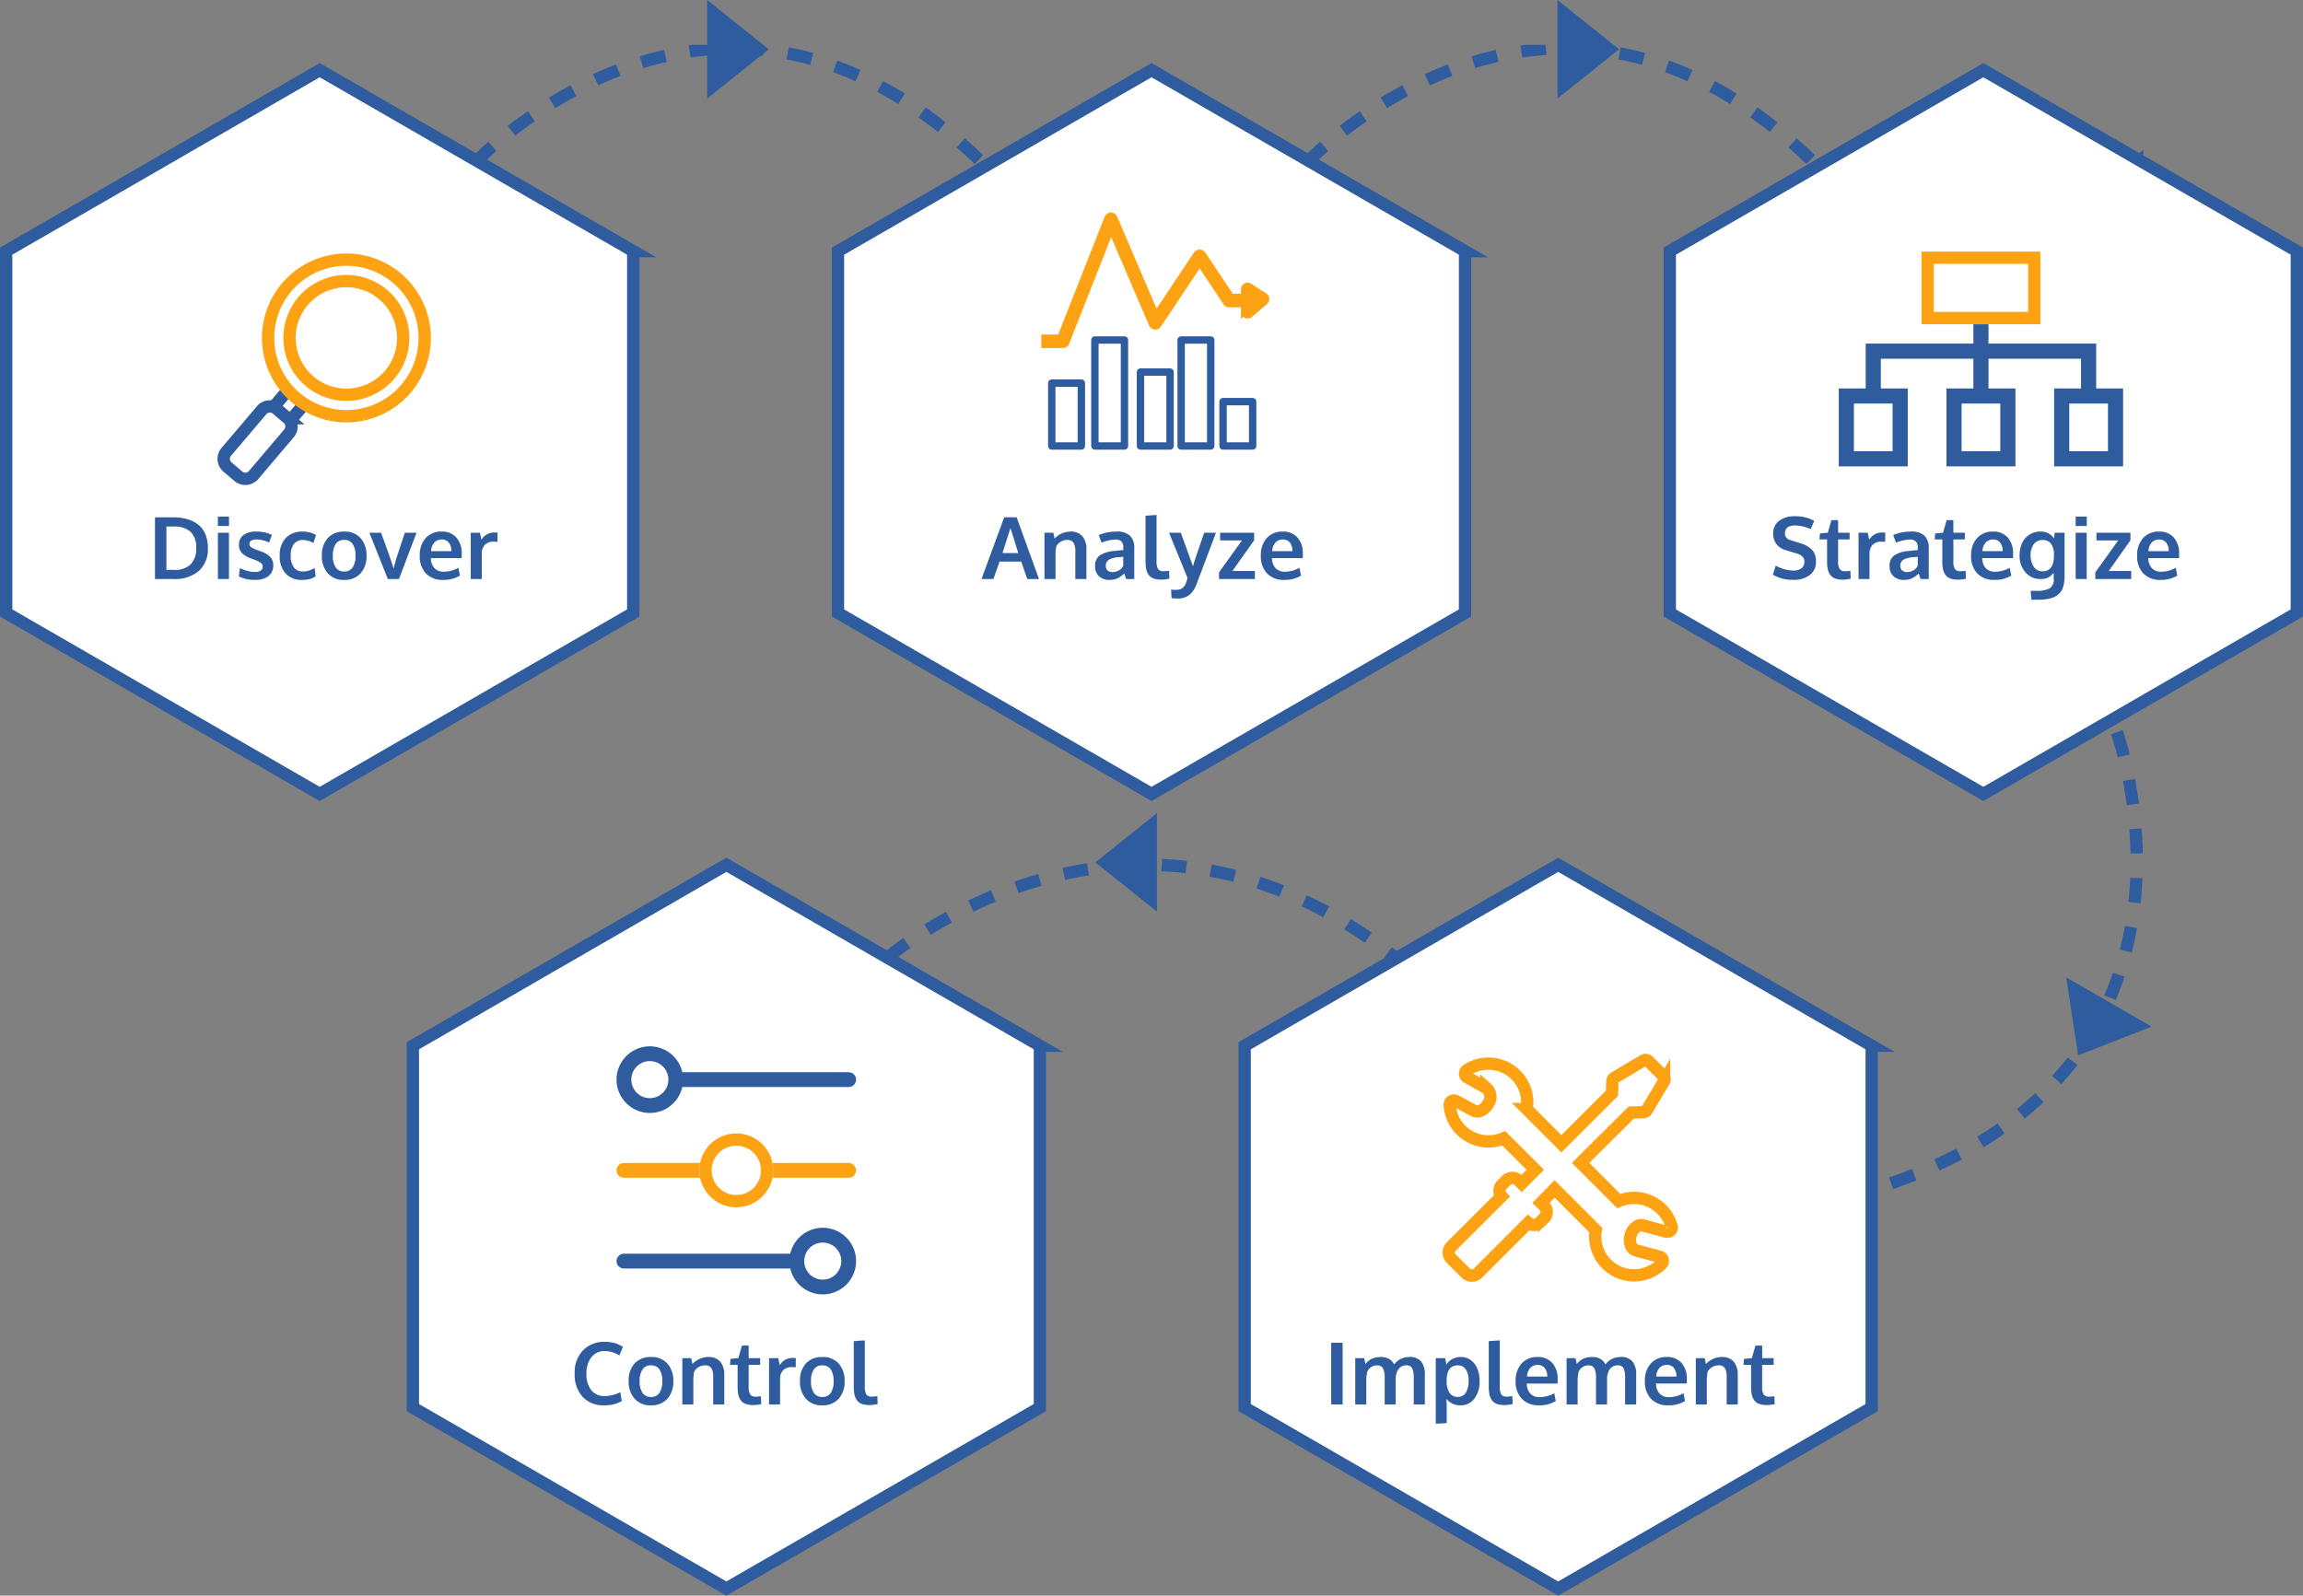
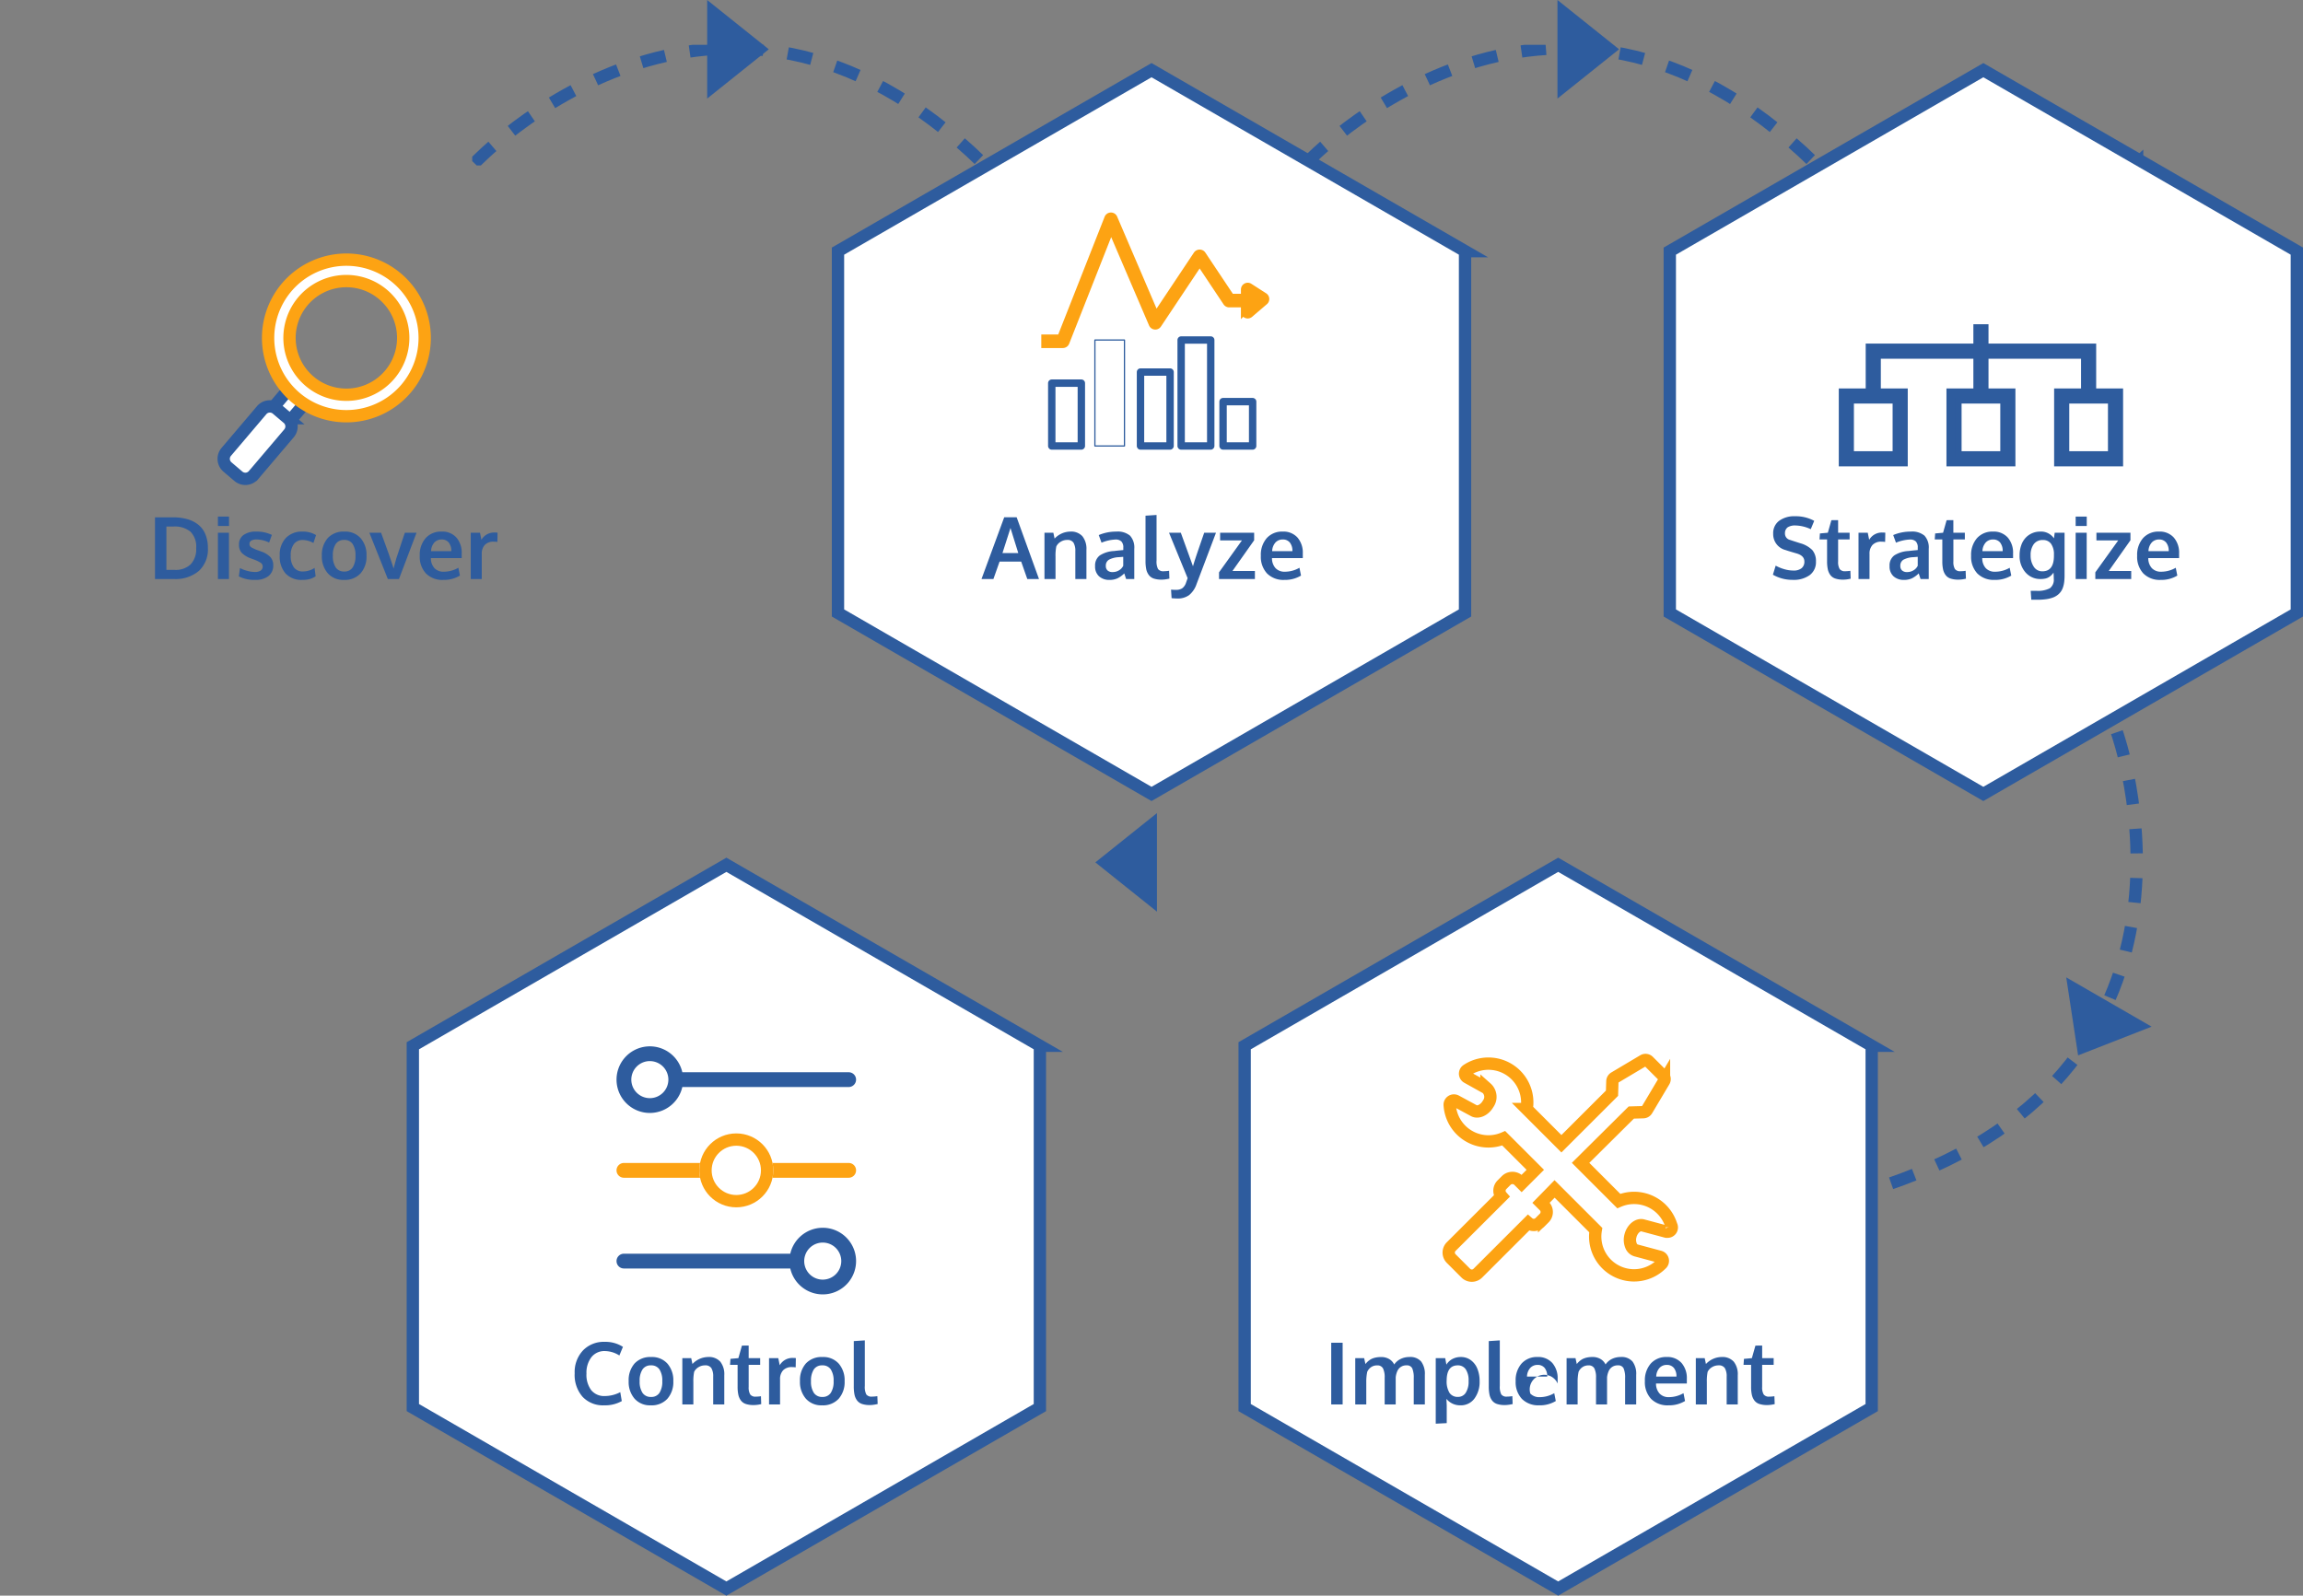
<svg xmlns="http://www.w3.org/2000/svg" width="373.771" height="259.043" viewBox="0 0 373.771 259.043">
  <rect x="0" y="0" width="373.771" height="259.043" fill="#808080" stroke="none" />
  <defs>
    <style>.a,.k{fill:none;}.b,.f,.g,.h{fill:#fff;}.b,.d,.g,.k{stroke:#2e5c9e;}.b,.f,.g,.h,.k{stroke-width:2px;}.c,.d,.i,.m{fill:#2e5c9e;}.e{fill:#fda313;}.e,.f,.h{stroke:#fda313;}.g,.h{fill-rule:evenodd;}.j{clip-path:url(#a);}.k{stroke-dasharray:4;}.l,.m{stroke:none;}</style>
    <clipPath id="a">
      <rect class="a" width="271.213" height="19.582" />
    </clipPath>
  </defs>
  <g transform="translate(-259.5 -2118)">
    <g transform="translate(-6811.313 1615.932)">
      <path class="b" d="M8110.883,671.837v58.74L8060,759.957l-50.886-29.379v-58.74L8060,642.458l50.886,29.379Z" transform="translate(-871.298 0)" />
      <path class="c" d="M-19.469.144a4.523,4.523,0,0,1-3.479-1.381,5.381,5.381,0,0,1-1.285-3.814A5.128,5.128,0,0,1-22.89-8.76a4.656,4.656,0,0,1,3.517-1.4,5.229,5.229,0,0,1,2.974.813l-.581,1.4a4.457,4.457,0,0,0-2.352-.718,2.658,2.658,0,0,0-2.184.995A4.125,4.125,0,0,0-22.319-5a4.142,4.142,0,0,0,.776,2.687,2.692,2.692,0,0,0,2.211.95,5.458,5.458,0,0,0,2.5-.629l.246,1.449A5.548,5.548,0,0,1-19.469.144Zm7.629-1.36a1.552,1.552,0,0,0,1.367-.663,3.326,3.326,0,0,0,.458-1.9,3.32,3.32,0,0,0-.458-1.907,1.572,1.572,0,0,0-1.381-.656,1.564,1.564,0,0,0-1.371.66,3.318,3.318,0,0,0-.461,1.911,3.274,3.274,0,0,0,.465,1.894A1.577,1.577,0,0,0-11.84-1.217Zm-.048,1.36a3.327,3.327,0,0,1-2.625-1.08A4.129,4.129,0,0,1-15.47-3.78a4.1,4.1,0,0,1,.957-2.868,3.469,3.469,0,0,1,2.7-1.049,3.349,3.349,0,0,1,2.635,1.07A4.12,4.12,0,0,1-8.224-3.78,4.1,4.1,0,0,1-9.187-.919,3.459,3.459,0,0,1-11.888.144ZM-6.761,0V-7.513h1.442l.2.95A3.555,3.555,0,0,1-2.57-7.7,2.457,2.457,0,0,1-.6-6.942,3.259,3.259,0,0,1,.048-4.751V0h-1.8V-4.532a2.61,2.61,0,0,0-.294-1.36,1.127,1.127,0,0,0-1.032-.451,1.985,1.985,0,0,0-1.063.3,1.8,1.8,0,0,0-.7.749,7.545,7.545,0,0,0-.13,1.641V0ZM4.813.1A3.846,3.846,0,0,1,3.538-.079a1.642,1.642,0,0,1-.8-.571,2.432,2.432,0,0,1-.407-.919,6.06,6.06,0,0,1-.12-1.309V-6.426H.984L1.053-7.4l1.285-.116L2.912-9.55l1.094-.007v2.044H5.872v1.087H4.006v3.582a2.25,2.25,0,0,0,.246,1.217,1.023,1.023,0,0,0,.909.362A5.5,5.5,0,0,0,6-1.333L6.043-.048q-.014,0-.167.031T5.582.038q-.14.024-.359.044T4.813.1Zm2.5-.1V-7.513h1.5l.232,1.148a2.374,2.374,0,0,1,2.14-1.183,3.386,3.386,0,0,1,.479.027l-.027,1.5a3.822,3.822,0,0,0-.567-.041,1.925,1.925,0,0,0-1.48.526A2.067,2.067,0,0,0,9.1-4.074V0Zm8.654-1.217a1.552,1.552,0,0,0,1.367-.663,3.326,3.326,0,0,0,.458-1.9,3.32,3.32,0,0,0-.458-1.907,1.572,1.572,0,0,0-1.381-.656,1.564,1.564,0,0,0-1.371.66,3.318,3.318,0,0,0-.461,1.911,3.274,3.274,0,0,0,.465,1.894A1.577,1.577,0,0,0,15.962-1.217ZM15.914.144a3.327,3.327,0,0,1-2.625-1.08,4.129,4.129,0,0,1-.957-2.844,4.1,4.1,0,0,1,.957-2.868,3.469,3.469,0,0,1,2.7-1.049,3.349,3.349,0,0,1,2.635,1.07,4.12,4.12,0,0,1,.954,2.847,4.1,4.1,0,0,1-.964,2.861A3.459,3.459,0,0,1,15.914.144ZM23.673.1a3.871,3.871,0,0,1-1.282-.181,1.665,1.665,0,0,1-.8-.578,2.4,2.4,0,0,1-.41-.943,6.689,6.689,0,0,1-.116-1.36v-7.321l1.791-.116v7.4a2.7,2.7,0,0,0,.239,1.371,1.042,1.042,0,0,0,.93.359,6.367,6.367,0,0,0,.868-.075l.048,1.278-.167.034q-.161.034-.308.058T24.09.079A3.973,3.973,0,0,1,23.673.1Z" transform="translate(7188.314 730.067)" />
      <g transform="translate(7306.313 675.068)">
        <path d="M8,14a7.006,7.006,0,0,0,6.92-6H54a1,1,0,0,0,0-2H14.92A7,7,0,1,0,8,14ZM8,2A5,5,0,1,1,3,7,5.006,5.006,0,0,1,8,2Z" />
        <path d="M48,42a7.006,7.006,0,0,0-6.92,6H2a1,1,0,0,0,0,2H41.08A7,7,0,1,0,48,42Zm0,12a5,5,0,1,1,5-5A5.006,5.006,0,0,1,48,54Z" />
        <path d="M54,27H35.368a7.2,7.2,0,0,0-14.322,0H2a1,1,0,0,0,0,2H21.109a7.2,7.2,0,0,0,14.2,0H54a1,1,0,0,0,0-2ZM28.207,33a5.207,5.207,0,1,1,5.207-5.207A5.213,5.213,0,0,1,28.207,33Z" />
      </g>
      <g transform="translate(7170.374 672.427)">
        <path class="d" d="M5.91,9.82a4.914,4.914,0,0,0,4.854-4.209H38.177a.7.7,0,0,0,0-1.4H10.764A4.907,4.907,0,1,0,5.91,9.82Zm0-8.417A3.507,3.507,0,1,1,2.4,4.91,3.511,3.511,0,0,1,5.91,1.4Z" />
        <path class="d" d="M33.968,42a4.914,4.914,0,0,0-4.854,4.209H1.7a.7.7,0,1,0,0,1.4H29.114A4.907,4.907,0,1,0,33.968,42Zm0,8.417a3.507,3.507,0,1,1,3.507-3.507A3.511,3.511,0,0,1,33.968,50.417Z" transform="translate(0 -12.539)" />
        <path class="e" d="M38.177,25.085H25.107a5.054,5.054,0,0,0-10.046,0H1.7a.7.7,0,1,0,0,1.4h13.4a5.049,5.049,0,0,0,9.957,0H38.177a.7.7,0,1,0,0-1.4ZM20.084,29.294a3.652,3.652,0,1,1,3.652-3.652A3.657,3.657,0,0,1,20.084,29.294Z" transform="translate(0 -6.146)" />
        <g class="f" transform="translate(13.939 13.641)">
          <circle class="l" cx="6" cy="6" r="6" />
          <circle class="a" cx="6" cy="6" r="5" />
        </g>
      </g>
    </g>
    <g transform="translate(-6676.313 1615.932)">
      <path class="b" d="M8110.883,671.837v58.74L8060,759.957l-50.886-29.379v-58.74L8060,642.458l50.886,29.379Z" transform="translate(-871.298 0)" />
-       <path class="c" d="M-37.447,0V-10.015h1.853V0Zm3.9,0V-7.513H-32.1l.205.957q.137-.171.263-.3a2.868,2.868,0,0,1,.349-.3,2.347,2.347,0,0,1,.472-.277,3.108,3.108,0,0,1,.615-.185,3.883,3.883,0,0,1,.783-.075,2.521,2.521,0,0,1,1.432.362,2.054,2.054,0,0,1,.755.848,2.692,2.692,0,0,1,1.046-.9A3.207,3.207,0,0,1-24.753-7.7a2.322,2.322,0,0,1,1.9.731,3.334,3.334,0,0,1,.6,2.167V0h-1.8V-4.266a3.813,3.813,0,0,0-.243-1.589.935.935,0,0,0-.926-.489,1.557,1.557,0,0,0-1.5.943,3.333,3.333,0,0,0-.26,1V0h-1.791V-4.348a3.253,3.253,0,0,0-.267-1.5A1,1,0,0,0-30-6.337a1.661,1.661,0,0,0-.978.287A1.823,1.823,0,0,0-31.6-5.3a7.548,7.548,0,0,0-.157,1.654V0Zm13.063,3.124V-7.513h1.538l.191,1.053a2.535,2.535,0,0,1,.981-.919A2.863,2.863,0,0,1-16.413-7.7a2.676,2.676,0,0,1,1.624.513,3.176,3.176,0,0,1,1.063,1.4,5.238,5.238,0,0,1,.362,2,4.527,4.527,0,0,1-.844,2.84A2.733,2.733,0,0,1-16.5.144,2.884,2.884,0,0,1-17.784-.14a2.812,2.812,0,0,1-.967-.769Q-18.7.075-18.7.2V3.035Zm3.609-4.348a1.453,1.453,0,0,0,1.261-.67,3.355,3.355,0,0,0,.461-1.914,3.21,3.21,0,0,0-.465-1.9,1.51,1.51,0,0,0-1.292-.636q-1.777,0-1.8,2.42a3.593,3.593,0,0,0,.461,2.047A1.569,1.569,0,0,0-16.878-1.224ZM-9.27.1a3.871,3.871,0,0,1-1.282-.181,1.665,1.665,0,0,1-.8-.578,2.4,2.4,0,0,1-.41-.943,6.689,6.689,0,0,1-.116-1.36v-7.321l1.791-.116v7.4a2.7,2.7,0,0,0,.239,1.371,1.042,1.042,0,0,0,.93.359,6.367,6.367,0,0,0,.868-.075L-8-.062l-.167.034q-.161.034-.308.058t-.373.048A3.973,3.973,0,0,1-9.27.1Zm5.585.041A3.74,3.74,0,0,1-6.5-.9,3.971,3.971,0,0,1-7.513-3.78a4.111,4.111,0,0,1,.95-2.851A3.324,3.324,0,0,1-3.972-7.7a3.047,3.047,0,0,1,2.41.971A3.749,3.749,0,0,1-.7-4.149q0,.116,0,.376t0,.383h-5A2.364,2.364,0,0,0-5.13-1.76a1.992,1.992,0,0,0,1.514.578,4.735,4.735,0,0,0,2.365-.643L-1-.554A5.008,5.008,0,0,1-3.685.144ZM-5.674-4.519h3.281A2.12,2.12,0,0,0-2.81-5.927a1.433,1.433,0,0,0-1.155-.492A1.579,1.579,0,0,0-5.13-5.94,2.173,2.173,0,0,0-5.674-4.519ZM.752,0V-7.513H2.2l.205.957q.137-.171.263-.3a2.867,2.867,0,0,1,.349-.3,2.347,2.347,0,0,1,.472-.277A3.108,3.108,0,0,1,4.1-7.622,3.883,3.883,0,0,1,4.888-7.7a2.521,2.521,0,0,1,1.432.362,2.054,2.054,0,0,1,.755.848,2.692,2.692,0,0,1,1.046-.9A3.207,3.207,0,0,1,9.55-7.7a2.322,2.322,0,0,1,1.9.731,3.334,3.334,0,0,1,.6,2.167V0h-1.8V-4.266a3.813,3.813,0,0,0-.243-1.589.935.935,0,0,0-.926-.489,1.557,1.557,0,0,0-1.5.943,3.333,3.333,0,0,0-.26,1V0H5.53V-4.348a3.253,3.253,0,0,0-.267-1.5A1,1,0,0,0,4.3-6.337a1.661,1.661,0,0,0-.978.287A1.823,1.823,0,0,0,2.7-5.3a7.548,7.548,0,0,0-.157,1.654V0ZM17.288.144A3.74,3.74,0,0,1,14.468-.9,3.971,3.971,0,0,1,13.46-3.78a4.111,4.111,0,0,1,.95-2.851A3.324,3.324,0,0,1,17-7.7a3.047,3.047,0,0,1,2.41.971,3.749,3.749,0,0,1,.858,2.577q0,.116,0,.376t0,.383h-5a2.364,2.364,0,0,0,.578,1.63,1.992,1.992,0,0,0,1.514.578,4.735,4.735,0,0,0,2.365-.643l.253,1.271A5.008,5.008,0,0,1,17.288.144ZM15.3-4.519H18.58a2.12,2.12,0,0,0-.417-1.408,1.433,1.433,0,0,0-1.155-.492,1.579,1.579,0,0,0-1.166.479A2.173,2.173,0,0,0,15.3-4.519ZM21.725,0V-7.513h1.442l.2.95A3.555,3.555,0,0,1,25.915-7.7a2.457,2.457,0,0,1,1.965.755,3.259,3.259,0,0,1,.653,2.191V0h-1.8V-4.532a2.61,2.61,0,0,0-.294-1.36,1.127,1.127,0,0,0-1.032-.451,1.985,1.985,0,0,0-1.063.3,1.8,1.8,0,0,0-.7.749,7.545,7.545,0,0,0-.13,1.641V0ZM33.3.1a3.846,3.846,0,0,1-1.275-.181,1.642,1.642,0,0,1-.8-.571,2.432,2.432,0,0,1-.407-.919,6.06,6.06,0,0,1-.12-1.309V-6.426H29.47l.068-.971,1.285-.116L31.4-9.55l1.094-.007v2.044h1.866v1.087H32.491v3.582a2.25,2.25,0,0,0,.246,1.217,1.023,1.023,0,0,0,.909.362,5.5,5.5,0,0,0,.834-.068l.048,1.285q-.014,0-.167.031t-.294.055q-.14.024-.359.044T33.3.1Z" transform="translate(7189.314 730.067)" />
+       <path class="c" d="M-37.447,0V-10.015h1.853V0Zm3.9,0V-7.513H-32.1l.205.957q.137-.171.263-.3a2.868,2.868,0,0,1,.349-.3,2.347,2.347,0,0,1,.472-.277,3.108,3.108,0,0,1,.615-.185,3.883,3.883,0,0,1,.783-.075,2.521,2.521,0,0,1,1.432.362,2.054,2.054,0,0,1,.755.848,2.692,2.692,0,0,1,1.046-.9A3.207,3.207,0,0,1-24.753-7.7a2.322,2.322,0,0,1,1.9.731,3.334,3.334,0,0,1,.6,2.167V0h-1.8V-4.266a3.813,3.813,0,0,0-.243-1.589.935.935,0,0,0-.926-.489,1.557,1.557,0,0,0-1.5.943,3.333,3.333,0,0,0-.26,1V0h-1.791V-4.348a3.253,3.253,0,0,0-.267-1.5A1,1,0,0,0-30-6.337a1.661,1.661,0,0,0-.978.287A1.823,1.823,0,0,0-31.6-5.3a7.548,7.548,0,0,0-.157,1.654V0Zm13.063,3.124V-7.513h1.538l.191,1.053a2.535,2.535,0,0,1,.981-.919A2.863,2.863,0,0,1-16.413-7.7a2.676,2.676,0,0,1,1.624.513,3.176,3.176,0,0,1,1.063,1.4,5.238,5.238,0,0,1,.362,2,4.527,4.527,0,0,1-.844,2.84A2.733,2.733,0,0,1-16.5.144,2.884,2.884,0,0,1-17.784-.14a2.812,2.812,0,0,1-.967-.769Q-18.7.075-18.7.2V3.035Zm3.609-4.348a1.453,1.453,0,0,0,1.261-.67,3.355,3.355,0,0,0,.461-1.914,3.21,3.21,0,0,0-.465-1.9,1.51,1.51,0,0,0-1.292-.636q-1.777,0-1.8,2.42a3.593,3.593,0,0,0,.461,2.047A1.569,1.569,0,0,0-16.878-1.224ZM-9.27.1a3.871,3.871,0,0,1-1.282-.181,1.665,1.665,0,0,1-.8-.578,2.4,2.4,0,0,1-.41-.943,6.689,6.689,0,0,1-.116-1.36v-7.321l1.791-.116v7.4a2.7,2.7,0,0,0,.239,1.371,1.042,1.042,0,0,0,.93.359,6.367,6.367,0,0,0,.868-.075L-8-.062l-.167.034q-.161.034-.308.058t-.373.048A3.973,3.973,0,0,1-9.27.1Zm5.585.041A3.74,3.74,0,0,1-6.5-.9,3.971,3.971,0,0,1-7.513-3.78a4.111,4.111,0,0,1,.95-2.851A3.324,3.324,0,0,1-3.972-7.7a3.047,3.047,0,0,1,2.41.971A3.749,3.749,0,0,1-.7-4.149q0,.116,0,.376t0,.383A2.364,2.364,0,0,0-5.13-1.76a1.992,1.992,0,0,0,1.514.578,4.735,4.735,0,0,0,2.365-.643L-1-.554A5.008,5.008,0,0,1-3.685.144ZM-5.674-4.519h3.281A2.12,2.12,0,0,0-2.81-5.927a1.433,1.433,0,0,0-1.155-.492A1.579,1.579,0,0,0-5.13-5.94,2.173,2.173,0,0,0-5.674-4.519ZM.752,0V-7.513H2.2l.205.957q.137-.171.263-.3a2.867,2.867,0,0,1,.349-.3,2.347,2.347,0,0,1,.472-.277A3.108,3.108,0,0,1,4.1-7.622,3.883,3.883,0,0,1,4.888-7.7a2.521,2.521,0,0,1,1.432.362,2.054,2.054,0,0,1,.755.848,2.692,2.692,0,0,1,1.046-.9A3.207,3.207,0,0,1,9.55-7.7a2.322,2.322,0,0,1,1.9.731,3.334,3.334,0,0,1,.6,2.167V0h-1.8V-4.266a3.813,3.813,0,0,0-.243-1.589.935.935,0,0,0-.926-.489,1.557,1.557,0,0,0-1.5.943,3.333,3.333,0,0,0-.26,1V0H5.53V-4.348a3.253,3.253,0,0,0-.267-1.5A1,1,0,0,0,4.3-6.337a1.661,1.661,0,0,0-.978.287A1.823,1.823,0,0,0,2.7-5.3a7.548,7.548,0,0,0-.157,1.654V0ZM17.288.144A3.74,3.74,0,0,1,14.468-.9,3.971,3.971,0,0,1,13.46-3.78a4.111,4.111,0,0,1,.95-2.851A3.324,3.324,0,0,1,17-7.7a3.047,3.047,0,0,1,2.41.971,3.749,3.749,0,0,1,.858,2.577q0,.116,0,.376t0,.383h-5a2.364,2.364,0,0,0,.578,1.63,1.992,1.992,0,0,0,1.514.578,4.735,4.735,0,0,0,2.365-.643l.253,1.271A5.008,5.008,0,0,1,17.288.144ZM15.3-4.519H18.58a2.12,2.12,0,0,0-.417-1.408,1.433,1.433,0,0,0-1.155-.492,1.579,1.579,0,0,0-1.166.479A2.173,2.173,0,0,0,15.3-4.519ZM21.725,0V-7.513h1.442l.2.95A3.555,3.555,0,0,1,25.915-7.7a2.457,2.457,0,0,1,1.965.755,3.259,3.259,0,0,1,.653,2.191V0h-1.8V-4.532a2.61,2.61,0,0,0-.294-1.36,1.127,1.127,0,0,0-1.032-.451,1.985,1.985,0,0,0-1.063.3,1.8,1.8,0,0,0-.7.749,7.545,7.545,0,0,0-.13,1.641V0ZM33.3.1a3.846,3.846,0,0,1-1.275-.181,1.642,1.642,0,0,1-.8-.571,2.432,2.432,0,0,1-.407-.919,6.06,6.06,0,0,1-.12-1.309V-6.426H29.47l.068-.971,1.285-.116L31.4-9.55l1.094-.007v2.044h1.866v1.087H32.491v3.582a2.25,2.25,0,0,0,.246,1.217,1.023,1.023,0,0,0,.909.362,5.5,5.5,0,0,0,.834-.068l.048,1.285q-.014,0-.167.031t-.294.055q-.14.024-.359.044T33.3.1Z" transform="translate(7189.314 730.067)" />
      <g transform="translate(7042.522 648.671)">
        <g transform="translate(128.415 25.474)">
          <g transform="translate(0 0)">
            <path class="f" d="M36.132,33.8A6.32,6.32,0,0,0,27.6,29.823l-6.2-6.2,8.231-8.169,1.949-.055a.689.689,0,0,0,.572-.337l2.789-4.69a.689.689,0,0,0-.1-.84L32.426,7.122a.689.689,0,0,0-.84-.1L26.9,9.808a.689.689,0,0,0-.337.572L26.5,12.322l-8.21,8.2-5.634-5.634a6.3,6.3,0,0,0-9.7-6.316A.689.689,0,0,0,3,9.739l3.127,1.743A1.911,1.911,0,0,1,6.4,14.037c-.558.992-1.625,1.5-2.321,1.116l-2.9-1.57a.689.689,0,0,0-1.019.647,6.3,6.3,0,0,0,8.768,5.4l5.124,5.124-2.218,2.218-.5-.5a1.439,1.439,0,0,0-1.991,0l-.689.689a1.377,1.377,0,0,0-.076,1.894L.426,37.193a1.378,1.378,0,0,0-.043,1.948l.043.043,2.328,2.328a1.378,1.378,0,0,0,1.948.043l.043-.043L12.9,33.363a1.378,1.378,0,0,0,1.894-.076l.689-.689a1.378,1.378,0,0,0,.043-1.948l-.043-.043-.5-.5,2.2-2.252,6.681,6.681a6.3,6.3,0,0,0,10.717,5.455.689.689,0,0,0-.31-1.116l-3.878-1.04a1.274,1.274,0,0,1-.813-.792,2.528,2.528,0,0,1-.069-1.625c.289-1.081,1.205-1.853,1.977-1.646L35.326,34.8a.647.647,0,0,0,.186,0,.689.689,0,0,0,.62-1.006Z" transform="translate(-0.001 -6.92)" />
          </g>
        </g>
      </g>
    </g>
    <g transform="translate(-6877.313 1486.932)">
-       <path class="b" d="M8110.883,671.837v58.74L8060,759.957l-50.886-29.379v-58.74L8060,642.458l50.886,29.379Z" transform="translate(-871.298 0)" />
      <path class="c" d="M-25.495-1.483h1.326a3.53,3.53,0,0,0,2.611-.9A3.56,3.56,0,0,0-20.662-5a3.462,3.462,0,0,0-.923-2.683,4.026,4.026,0,0,0-2.782-.837h-1.128ZM-27.347,0V-10.015h2.9a8.459,8.459,0,0,1,2.352.3,5.032,5.032,0,0,1,1.788.906A3.9,3.9,0,0,1-19.161-7.25a5.663,5.663,0,0,1,.4,2.2,4.753,4.753,0,0,1-1.463,3.736A5.864,5.864,0,0,1-24.278,0Zm10.213,0V-7.513h1.791V0Zm0-8.606v-1.531h1.8v1.531ZM-11.078.137a5.37,5.37,0,0,1-2.659-.567l.185-1.347a5.537,5.537,0,0,0,1.148.441,4.762,4.762,0,0,0,1.271.195,1.652,1.652,0,0,0,.926-.222.751.751,0,0,0,.338-.653.72.72,0,0,0-.311-.615,5.8,5.8,0,0,0-1.186-.561l-.39-.144a4.013,4.013,0,0,1-1.5-.9,1.9,1.9,0,0,1-.458-1.343,1.835,1.835,0,0,1,.742-1.572A3.426,3.426,0,0,1-10.9-7.7a5.6,5.6,0,0,1,2.522.54L-8.822-5.92a4.852,4.852,0,0,0-2.044-.5,1.654,1.654,0,0,0-.844.181.6.6,0,0,0-.3.55.617.617,0,0,0,.294.543,6.377,6.377,0,0,0,1.148.509q.027.007.178.062t.232.089a3.843,3.843,0,0,1,1.518.9,1.925,1.925,0,0,1,.485,1.364A2.134,2.134,0,0,1-8.924-.479,3.338,3.338,0,0,1-11.078.137Zm7.622.007A3.5,3.5,0,0,1-6.139-.882,4.131,4.131,0,0,1-7.1-3.814,3.9,3.9,0,0,1-6.091-6.679,3.571,3.571,0,0,1-3.435-7.7a4.131,4.131,0,0,1,2.229.567L-1.63-5.852A3.768,3.768,0,0,0-3.36-6.337a1.739,1.739,0,0,0-1.432.649,2.962,2.962,0,0,0-.523,1.894A3.046,3.046,0,0,0-4.8-1.88a1.749,1.749,0,0,0,1.459.656A3.467,3.467,0,0,0-1.446-1.8l.171,1.36a3.319,3.319,0,0,1-.978.451A4.652,4.652,0,0,1-3.456.144Zm6.822-1.36A1.552,1.552,0,0,0,4.734-1.88a3.326,3.326,0,0,0,.458-1.9,3.32,3.32,0,0,0-.458-1.907,1.572,1.572,0,0,0-1.381-.656,1.564,1.564,0,0,0-1.371.66,3.318,3.318,0,0,0-.461,1.911A3.274,3.274,0,0,0,1.986-1.88,1.577,1.577,0,0,0,3.367-1.217ZM3.319.144A3.327,3.327,0,0,1,.694-.937,4.129,4.129,0,0,1-.263-3.78,4.1,4.1,0,0,1,.694-6.648,3.469,3.469,0,0,1,3.394-7.7a3.349,3.349,0,0,1,2.635,1.07A4.12,4.12,0,0,1,6.983-3.78,4.1,4.1,0,0,1,6.019-.919,3.459,3.459,0,0,1,3.319.144ZM10.442,0,7.448-7.513h1.9q.109.308.694,1.911t.776,2.184q.39,1.135.561,1.716s.039-.153.116-.444.152-.566.222-.824.115-.414.133-.468q.007-.014.625-1.887t.735-2.187H15.1L12.253,0Zm9.01.144A3.74,3.74,0,0,1,16.632-.9,3.971,3.971,0,0,1,15.624-3.78a4.111,4.111,0,0,1,.95-2.851A3.324,3.324,0,0,1,19.165-7.7a3.047,3.047,0,0,1,2.41.971,3.749,3.749,0,0,1,.858,2.577q0,.116,0,.376t0,.383h-5a2.364,2.364,0,0,0,.578,1.63,1.992,1.992,0,0,0,1.514.578,4.735,4.735,0,0,0,2.365-.643l.253,1.271A5.008,5.008,0,0,1,19.452.144ZM17.462-4.519h3.281a2.12,2.12,0,0,0-.417-1.408,1.433,1.433,0,0,0-1.155-.492,1.579,1.579,0,0,0-1.166.479A2.173,2.173,0,0,0,17.462-4.519ZM23.9,0V-7.513h1.5l.232,1.148a2.374,2.374,0,0,1,2.14-1.183,3.386,3.386,0,0,1,.479.027l-.027,1.5a3.822,3.822,0,0,0-.567-.041,1.925,1.925,0,0,0-1.48.526,2.067,2.067,0,0,0-.489,1.463V0Z" transform="translate(7189.314 725.067)" />
      <g transform="translate(7173.116 673.218)">
        <path class="g" d="M9401.244,824.823l-2.651-2.253,3.716-4.379,2.657,2.255-3.722,4.378Z" transform="translate(-9390.826 -798.248)" />
        <path class="g" d="M9379.67,841.225a1.739,1.739,0,0,1-2.453.2l-1.773-1.508a1.741,1.741,0,0,1-.2-2.454l5.748-6.769a1.743,1.743,0,0,1,2.455-.2l1.777,1.507a1.741,1.741,0,0,1,.2,2.455l-5.748,6.768Z" transform="translate(-9374.827 -806.253)" />
        <path class="h" d="M9409.6,760.665a9.226,9.226,0,1,0,5.969,2.2,9.22,9.22,0,0,0-5.969-2.2Zm-.012,21.938a12.708,12.708,0,1,1,9.693-4.481,12.7,12.7,0,0,1-9.693,4.481Z" transform="translate(-9389.678 -757.184)" />
      </g>
    </g>
    <g transform="translate(-6742.313 1486.932)">
      <path class="b" d="M8110.883,671.837v58.74L8060,759.957l-50.886-29.379v-58.74L8060,642.458l50.886,29.379Z" transform="translate(-871.298 0)" />
      <path class="c" d="M-28.205,0l3.685-10.021H-22.5L-18.874,0h-1.9l-.991-2.83h-3.507l-1,2.83Zm3.4-4.211h2.57q-1.23-3.944-1.265-4.074ZM-17.985,0V-7.513h1.442l.2.95A3.555,3.555,0,0,1-13.795-7.7a2.457,2.457,0,0,1,1.965.755,3.259,3.259,0,0,1,.653,2.191V0h-1.8V-4.532a2.61,2.61,0,0,0-.294-1.36A1.127,1.127,0,0,0-14.3-6.344a1.985,1.985,0,0,0-1.063.3,1.8,1.8,0,0,0-.7.749,7.545,7.545,0,0,0-.13,1.641V0ZM-7.431.144A2.443,2.443,0,0,1-9.123-.434,2.117,2.117,0,0,1-9.769-2.1,2.011,2.011,0,0,1-9-3.832a4.68,4.68,0,0,1,2.311-.714q.212-.027.458-.055t.554-.055q.308-.027.485-.048v-.4a1.353,1.353,0,0,0-.314-.995,1.311,1.311,0,0,0-.957-.311,6.612,6.612,0,0,0-2.263.513q-.007-.021-.226-.622t-.226-.615A7.222,7.222,0,0,1-6.31-7.7a3.116,3.116,0,0,1,2.208.66A2.848,2.848,0,0,1-3.411-4.9V0H-4.737q-.007-.027-.15-.458t-.144-.458a4.2,4.2,0,0,1-1.1.8A3,3,0,0,1-7.431.144Zm.485-1.271a1.956,1.956,0,0,0,1.083-.3,1.74,1.74,0,0,0,.66-.721V-3.6q-.021,0-.359.027t-.366.027a3.748,3.748,0,0,0-1.593.41,1.1,1.1,0,0,0-.506,1.012.946.946,0,0,0,.28.735A1.144,1.144,0,0,0-6.945-1.128ZM1.025.1A3.871,3.871,0,0,1-.256-.079a1.665,1.665,0,0,1-.8-.578A2.4,2.4,0,0,1-1.47-1.6a6.689,6.689,0,0,1-.116-1.36v-7.321L.205-10.4v7.4A2.7,2.7,0,0,0,.444-1.624a1.042,1.042,0,0,0,.93.359,6.367,6.367,0,0,0,.868-.075L2.29-.062l-.167.034q-.161.034-.308.058T1.442.079A3.973,3.973,0,0,1,1.025.1Zm2.55,3.063a8.438,8.438,0,0,1-.93-.055L2.557,1.723a7.65,7.65,0,0,0,.8.034,1.8,1.8,0,0,0,1-.246A1.779,1.779,0,0,0,4.977.636Q5,.567,5.25-.137L2.229-7.513H4.143L6.118-2.064q.219-.813.981-3.021l.837-2.427H9.851Q6.727.745,6.7.813A3.92,3.92,0,0,1,5.476,2.622,3.124,3.124,0,0,1,3.575,3.165ZM10.343,0V-1.087l3.719-5.182H10.521V-7.513h5.523v1.224L12.523-1.306h3.644V0ZM20.959.144A3.74,3.74,0,0,1,18.139-.9,3.971,3.971,0,0,1,17.131-3.78a4.111,4.111,0,0,1,.95-2.851A3.324,3.324,0,0,1,20.672-7.7a3.047,3.047,0,0,1,2.41.971,3.749,3.749,0,0,1,.858,2.577q0,.116,0,.376t0,.383h-5a2.364,2.364,0,0,0,.578,1.63,1.992,1.992,0,0,0,1.514.578,4.735,4.735,0,0,0,2.365-.643l.253,1.271A5.008,5.008,0,0,1,20.959.144ZM18.97-4.519h3.281a2.12,2.12,0,0,0-.417-1.408,1.433,1.433,0,0,0-1.155-.492,1.579,1.579,0,0,0-1.166.479A2.173,2.173,0,0,0,18.97-4.519Z" transform="translate(7189.314 725.067)" />
      <g transform="translate(7171.311 668.068)">
        <g transform="translate(0.601 24.601)">
          <g class="i" transform="translate(-8.002 -328.002)">
            <path class="l" d="M 13.402 338.903 L 13.402 338.903 L 8.602 338.903 C 8.568 338.903 8.545 338.887 8.531 338.873 C 8.518 338.86 8.502 338.837 8.502 338.803 L 8.502 328.602 C 8.502 328.547 8.547 328.502 8.602 328.502 L 13.402 328.502 C 13.437 328.502 13.46 328.518 13.473 328.531 C 13.486 328.545 13.502 328.568 13.502 328.602 L 13.502 338.802 C 13.502 338.858 13.457 338.903 13.402 338.903 Z M 8.702 328.702 L 8.702 329.202 L 8.702 338.202 L 8.702 338.702 L 9.202 338.702 L 12.802 338.702 L 13.302 338.702 L 13.302 338.202 L 13.302 329.202 L 13.302 328.702 L 12.802 328.702 L 9.202 328.702 L 8.702 328.702 Z" />
            <path class="m" d="M 8.602 328.002 C 8.602 328.002 8.602 328.002 8.602 328.002 L 13.402 328.002 C 13.402 328.002 13.402 328.002 13.403 328.002 C 13.734 328.002 14.002 328.271 14.002 328.602 L 14.002 338.802 C 14.002 338.803 14.002 338.803 14.002 338.803 C 14.002 339.134 13.734 339.403 13.402 339.403 C 13.402 339.403 13.402 339.403 13.402 339.403 L 8.602 339.403 C 8.602 339.403 8.602 339.403 8.602 339.403 C 8.27 339.402 8.002 339.134 8.002 338.802 L 8.002 328.602 C 8.002 328.602 8.002 328.602 8.002 328.602 C 8.002 328.27 8.271 328.002 8.602 328.002 Z M 12.802 338.202 L 12.802 329.202 L 9.202 329.202 L 9.202 338.202 L 12.802 338.202 Z" />
          </g>
        </g>
        <g class="i" transform="translate(-0.401 -303.401)">
          <path class="l" d="M 13.402 338.903 L 13.402 338.903 L 8.602 338.903 C 8.568 338.903 8.545 338.887 8.531 338.873 C 8.518 338.86 8.502 338.837 8.502 338.803 L 8.502 321.602 C 8.502 321.547 8.547 321.502 8.602 321.502 L 13.402 321.502 C 13.437 321.502 13.46 321.518 13.473 321.531 C 13.486 321.545 13.502 321.568 13.502 321.602 L 13.502 338.802 C 13.502 338.858 13.457 338.903 13.402 338.903 Z M 8.702 321.702 L 8.702 322.202 L 8.702 338.202 L 8.702 338.702 L 9.202 338.702 L 12.802 338.702 L 13.302 338.702 L 13.302 338.202 L 13.302 322.202 L 13.302 321.702 L 12.802 321.702 L 9.202 321.702 L 8.702 321.702 Z" />
-           <path class="m" d="M 8.602 321.002 C 8.602 321.002 8.602 321.002 8.602 321.002 L 13.402 321.002 C 13.402 321.002 13.402 321.002 13.403 321.002 C 13.734 321.002 14.002 321.271 14.002 321.602 L 14.002 338.802 C 14.002 338.803 14.002 338.803 14.002 338.803 C 14.002 339.134 13.734 339.403 13.402 339.403 C 13.402 339.403 13.402 339.403 13.402 339.403 L 8.602 339.403 C 8.602 339.403 8.602 339.403 8.602 339.403 C 8.27 339.402 8.002 339.134 8.002 338.802 L 8.002 321.602 C 8.002 321.602 8.002 321.602 8.002 321.602 C 8.002 321.27 8.271 321.002 8.602 321.002 Z M 12.802 338.202 L 12.802 322.202 L 9.202 322.202 L 9.202 338.202 L 12.802 338.202 Z" />
        </g>
        <g class="i" transform="translate(13.599 -303.401)">
          <path class="l" d="M 13.402 338.903 L 13.402 338.903 L 8.602 338.903 C 8.568 338.903 8.545 338.887 8.531 338.873 C 8.518 338.86 8.502 338.837 8.502 338.803 L 8.502 321.602 C 8.502 321.547 8.547 321.502 8.602 321.502 L 13.402 321.502 C 13.437 321.502 13.46 321.518 13.473 321.531 C 13.486 321.545 13.502 321.568 13.502 321.602 L 13.502 338.802 C 13.502 338.858 13.457 338.903 13.402 338.903 Z M 8.702 321.702 L 8.702 322.202 L 8.702 338.202 L 8.702 338.702 L 9.202 338.702 L 12.802 338.702 L 13.302 338.702 L 13.302 338.202 L 13.302 322.202 L 13.302 321.702 L 12.802 321.702 L 9.202 321.702 L 8.702 321.702 Z" />
          <path class="m" d="M 8.602 321.002 C 8.602 321.002 8.602 321.002 8.602 321.002 L 13.402 321.002 C 13.402 321.002 13.402 321.002 13.403 321.002 C 13.734 321.002 14.002 321.271 14.002 321.602 L 14.002 338.802 C 14.002 338.803 14.002 338.803 14.002 338.803 C 14.002 339.134 13.734 339.403 13.402 339.403 C 13.402 339.403 13.402 339.403 13.402 339.403 L 8.602 339.403 C 8.602 339.403 8.602 339.403 8.602 339.403 C 8.27 339.402 8.002 339.134 8.002 338.802 L 8.002 321.602 C 8.002 321.602 8.002 321.602 8.002 321.602 C 8.002 321.27 8.271 321.002 8.602 321.002 Z M 12.802 338.202 L 12.802 322.202 L 9.202 322.202 L 9.202 338.202 L 12.802 338.202 Z" />
        </g>
        <g transform="translate(15.002 22.801)">
          <g class="i" transform="translate(-200.002 -304.002)">
            <path class="l" d="M 205.402 316.703 L 205.402 316.703 L 200.602 316.703 C 200.547 316.703 200.502 316.658 200.502 316.603 L 200.502 304.602 C 200.502 304.547 200.547 304.502 200.602 304.502 L 205.402 304.502 C 205.458 304.502 205.502 304.547 205.502 304.602 L 205.502 316.603 C 205.502 316.658 205.457 316.703 205.402 316.703 Z M 200.702 304.702 L 200.702 305.202 L 200.702 316.003 L 200.702 316.503 L 201.202 316.503 L 204.802 316.503 L 205.302 316.503 L 205.302 316.003 L 205.302 305.202 L 205.302 304.702 L 204.802 304.702 L 201.202 304.702 L 200.702 304.702 Z" />
            <path class="m" d="M 200.602 304.002 C 200.602 304.002 200.602 304.002 200.602 304.002 L 205.402 304.002 C 205.402 304.002 205.402 304.002 205.403 304.002 C 205.734 304.002 206.002 304.271 206.002 304.602 L 206.002 316.603 C 206.002 316.603 206.002 316.603 206.002 316.603 C 206.002 316.934 205.734 317.203 205.402 317.203 C 205.402 317.203 205.402 317.203 205.402 317.203 L 200.602 317.203 C 200.602 317.203 200.602 317.203 200.602 317.203 C 200.27 317.203 200.002 316.934 200.002 316.603 L 200.002 304.602 C 200.002 304.602 200.002 304.602 200.002 304.602 C 200.002 304.27 200.271 304.002 200.602 304.002 Z M 204.802 316.003 L 204.802 305.202 L 201.202 305.202 L 201.202 316.003 L 204.802 316.003 Z" />
          </g>
        </g>
        <g transform="translate(28.402 27.601)">
          <g class="i" transform="translate(-392.002 -368.002)">
            <path class="l" d="M 397.403 375.902 C 397.403 375.902 397.403 375.902 397.403 375.902 L 397.403 375.902 L 397.402 375.902 L 392.602 375.902 C 392.568 375.902 392.545 375.886 392.531 375.873 C 392.518 375.86 392.502 375.837 392.502 375.802 L 392.502 368.602 C 392.502 368.547 392.547 368.502 392.602 368.502 L 397.402 368.502 C 397.437 368.502 397.46 368.518 397.473 368.531 C 397.486 368.545 397.502 368.568 397.502 368.602 L 397.502 375.802 C 397.502 375.858 397.458 375.902 397.403 375.902 Z M 392.702 368.702 L 392.702 369.202 L 392.702 375.202 L 392.702 375.702 L 393.202 375.702 L 396.802 375.702 L 397.302 375.702 L 397.302 375.202 L 397.302 369.202 L 397.302 368.702 L 396.802 368.702 L 393.202 368.702 L 392.702 368.702 Z" />
            <path class="m" d="M 392.602 368.002 C 392.602 368.002 392.602 368.002 392.602 368.002 L 397.402 368.002 C 397.402 368.002 397.402 368.002 397.403 368.002 C 397.734 368.002 398.002 368.271 398.002 368.602 L 398.002 375.802 C 398.002 375.802 398.002 375.803 398.002 375.803 C 398.002 376.134 397.734 376.402 397.402 376.402 C 397.402 376.402 397.402 376.402 397.402 376.402 L 392.602 376.402 C 392.602 376.402 392.602 376.402 392.602 376.402 C 392.27 376.402 392.002 376.134 392.002 375.802 L 392.002 368.602 C 392.002 368.602 392.002 368.602 392.002 368.602 C 392.002 368.27 392.271 368.002 392.602 368.002 Z M 396.802 375.202 L 396.802 369.202 L 393.202 369.202 L 393.202 375.202 L 396.802 375.202 Z" />
          </g>
        </g>
        <g transform="translate(0.001 0)">
          <g transform="translate(0 0)">
            <path class="e" d="M35.858,13.153a.6.6,0,0,0-.131-.114l-2.4-1.543a.6.6,0,0,0-.924.5v1.2H30.323L25.7,6.267a.623.623,0,0,0-1,0l-6.586,9.879L11.353.364A.592.592,0,0,0,10.793,0a.6.6,0,0,0-.549.38L2.593,19.8H0V21H3a.6.6,0,0,0,.558-.38L10.825,2.178,17.45,17.637a.6.6,0,0,0,1.051.1L25.2,7.682l4.3,6.451a.6.6,0,0,0,.5.267h2.4v1.2a.6.6,0,0,0,.991.455L35.793,14A.6.6,0,0,0,35.858,13.153ZM33.6,14.3V13.1l.8.513Z" transform="translate(-0.001 -2)" />
          </g>
        </g>
      </g>
    </g>
    <g transform="translate(-6607.313 1486.932)">
      <path class="b" d="M8110.883,671.837v58.74L8060,759.957l-50.886-29.379v-58.74L8060,642.458l50.886,29.379Z" transform="translate(-871.298 0)" />
      <path class="c" d="M-31.517.137A6.344,6.344,0,0,1-34.764-.7l.451-1.47a6.764,6.764,0,0,0,1.4.574,5.283,5.283,0,0,0,1.473.219,2.026,2.026,0,0,0,1.333-.379,1.345,1.345,0,0,0,.451-1.09q0-.943-1.258-1.306l-.5-.147q-.41-.12-.769-.232T-32.7-4.7a2.653,2.653,0,0,1-2.017-2.652,2.484,2.484,0,0,1,.967-2.1,4.122,4.122,0,0,1,2.567-.738,6.227,6.227,0,0,1,3.124.745l-.561,1.354a6.114,6.114,0,0,0-2.488-.6,2.2,2.2,0,0,0-1.248.291,1.152,1.152,0,0,0-.448.967,1.05,1.05,0,0,0,.827,1.087q.164.062.807.267l.834.267A4.434,4.434,0,0,1-28.369-4.7a2.725,2.725,0,0,1,.591,1.866,2.6,2.6,0,0,1-1.012,2.2A4.4,4.4,0,0,1-31.517.137ZM-23.369.1a3.846,3.846,0,0,1-1.275-.181,1.642,1.642,0,0,1-.8-.571,2.432,2.432,0,0,1-.407-.919,6.06,6.06,0,0,1-.12-1.309V-6.426H-27.2l.068-.971,1.285-.116.574-2.037,1.094-.007v2.044h1.866v1.087h-1.866v3.582a2.25,2.25,0,0,0,.246,1.217,1.023,1.023,0,0,0,.909.362,5.5,5.5,0,0,0,.834-.068l.048,1.285q-.014,0-.167.031T-22.6.038q-.14.024-.359.044T-23.369.1Zm2.5-.1V-7.513h1.5l.232,1.148A2.374,2.374,0,0,1-17-7.547a3.386,3.386,0,0,1,.479.027l-.027,1.5a3.822,3.822,0,0,0-.567-.041,1.925,1.925,0,0,0-1.48.526,2.067,2.067,0,0,0-.489,1.463V0Zm7.383.144a2.443,2.443,0,0,1-1.692-.578A2.117,2.117,0,0,1-15.829-2.1a2.011,2.011,0,0,1,.766-1.733,4.68,4.68,0,0,1,2.311-.714q.212-.027.458-.055t.554-.055q.308-.027.485-.048v-.4a1.353,1.353,0,0,0-.314-.995,1.311,1.311,0,0,0-.957-.311,6.612,6.612,0,0,0-2.263.513q-.007-.021-.226-.622t-.226-.615A7.222,7.222,0,0,1-12.37-7.7a3.116,3.116,0,0,1,2.208.66A2.848,2.848,0,0,1-9.471-4.9V0H-10.8q-.007-.027-.15-.458t-.144-.458a4.2,4.2,0,0,1-1.1.8A3,3,0,0,1-13.491.144Zm.485-1.271a1.956,1.956,0,0,0,1.083-.3,1.74,1.74,0,0,0,.66-.721V-3.6q-.021,0-.359.027t-.366.027a3.748,3.748,0,0,0-1.593.41,1.1,1.1,0,0,0-.506,1.012.946.946,0,0,0,.28.735A1.144,1.144,0,0,0-13.005-1.128ZM-4.666.1A3.846,3.846,0,0,1-5.94-.079a1.642,1.642,0,0,1-.8-.571,2.432,2.432,0,0,1-.407-.919,6.06,6.06,0,0,1-.12-1.309V-6.426h-1.23l.068-.971,1.285-.116.574-2.037,1.094-.007v2.044h1.866v1.087H-5.472v3.582a2.25,2.25,0,0,0,.246,1.217,1.023,1.023,0,0,0,.909.362,5.5,5.5,0,0,0,.834-.068l.048,1.285q-.014,0-.167.031T-3.9.038q-.14.024-.359.044T-4.666.1Zm5.9.041A3.74,3.74,0,0,1-1.586-.9,3.971,3.971,0,0,1-2.594-3.78a4.111,4.111,0,0,1,.95-2.851A3.324,3.324,0,0,1,.947-7.7a3.047,3.047,0,0,1,2.41.971,3.749,3.749,0,0,1,.858,2.577q0,.116,0,.376t0,.383h-5A2.364,2.364,0,0,0-.212-1.76,1.992,1.992,0,0,0,1.3-1.183a4.735,4.735,0,0,0,2.365-.643L3.92-.554A5.008,5.008,0,0,1,1.234.144ZM-.755-4.519H2.526a2.12,2.12,0,0,0-.417-1.408A1.433,1.433,0,0,0,.954-6.419,1.579,1.579,0,0,0-.212-5.94,2.173,2.173,0,0,0-.755-4.519Zm7.93,7.882-.1-1.449h.909a4.2,4.2,0,0,0,2.208-.42,1.72,1.72,0,0,0,.629-1.542q0-.458-.041-.991a3.359,3.359,0,0,1-.338.407,2.464,2.464,0,0,1-.4.318,1.816,1.816,0,0,1-.581.236A3.412,3.412,0,0,1,8.685,0,3.142,3.142,0,0,1,6.234-1.073a4,4,0,0,1-.96-2.769,4.832,4.832,0,0,1,.267-1.644,3.4,3.4,0,0,1,.725-1.22,3.187,3.187,0,0,1,1.056-.735A3.2,3.2,0,0,1,8.6-7.7a2.523,2.523,0,0,1,2.249,1.1l.123-.916h1.6V-.533A8.38,8.38,0,0,1,12.513.475a4.46,4.46,0,0,1-.191.861,2.635,2.635,0,0,1-.359.721,2.647,2.647,0,0,1-.557.561,2.908,2.908,0,0,1-.79.414,5.512,5.512,0,0,1-1.056.246,9.69,9.69,0,0,1-1.354.085Zm1.8-4.614q1.853,0,1.873-2.481v-.26a2.912,2.912,0,0,0-.465-1.723A1.557,1.557,0,0,0,9.061-6.33a1.747,1.747,0,0,0-1.49.673,2.953,2.953,0,0,0-.506,1.815A3.2,3.2,0,0,0,7.574-2,1.605,1.605,0,0,0,8.972-1.251ZM14.373,0V-7.513h1.791V0Zm0-8.606v-1.531h1.8v1.531ZM17.565,0V-1.087l3.719-5.182H17.743V-7.513h5.523v1.224L19.746-1.306h3.644V0ZM28.181.144A3.74,3.74,0,0,1,25.361-.9,3.971,3.971,0,0,1,24.353-3.78a4.111,4.111,0,0,1,.95-2.851A3.324,3.324,0,0,1,27.894-7.7a3.047,3.047,0,0,1,2.41.971,3.749,3.749,0,0,1,.858,2.577q0,.116,0,.376t0,.383h-5a2.364,2.364,0,0,0,.578,1.63,1.992,1.992,0,0,0,1.514.578,4.735,4.735,0,0,0,2.365-.643l.253,1.271A5.008,5.008,0,0,1,28.181.144ZM26.192-4.519h3.281a2.12,2.12,0,0,0-.417-1.408A1.433,1.433,0,0,0,27.9-6.419a1.579,1.579,0,0,0-1.166.479A2.173,2.173,0,0,0,26.192-4.519Z" transform="translate(7189.314 725.067)" />
      <g transform="translate(7167.261 708.121) rotate(-90)">
        <g transform="translate(1.844 -1.519)">
          <path class="d" d="M23.332,23.3h-4.4V40.775H11.65v4.369H0V34.95H11.65v4.369h5.825V23.3H11.65v4.369H0V17.475H11.65v4.369h5.825V5.825H11.65v4.369H0V0H11.65V4.369h7.281V21.844h4.406C23.714,16.16,23.657,28.1,23.332,23.3ZM10.194,36.406H1.456v7.281h8.737Zm0-17.475H1.456v7.281h8.737Zm0-17.475H1.456V8.737h8.737Zm0,0" />
          <g class="f" transform="translate(22.572 12.922)">
            <rect class="l" width="11.794" height="19.299" />
-             <rect class="a" x="1" y="1" width="9.794" height="17.299" />
          </g>
        </g>
      </g>
    </g>
    <g class="j" transform="translate(336.137 2125.275)">
      <g transform="translate(-336.137 -2125.275)">
        <path class="k" d="M21909.5,17070.5s39.5-42,82.5,0" transform="translate(-21573 -14926)" />
      </g>
      <g transform="translate(-201.137 -2125.275)">
        <path class="k" d="M21909.5,17070.5s39.5-42,82.5,0" transform="translate(-21573 -14926)" />
      </g>
      <g transform="translate(-66.137 -2125.275)">
        <path class="k" d="M21909.5,17070.5s39.5-42,82.5,0" transform="translate(-21573 -14926)" />
      </g>
    </g>
    <path class="k" d="M21909.5,17070.5s39.5-42,82.5,0" transform="matrix(-0.454, 0.891, -0.891, -0.454, 25759.793, -9534.486)" />
-     <path class="k" d="M21909.5,17066.943s39.5-34,82.5,0" transform="translate(-21506 -14793.443)" />
    <g transform="translate(-142.729 1376)">
      <path class="c" d="M6912,10822l10,8-10,8Z" transform="translate(-6395 -10080)" />
    </g>
    <g transform="translate(-4.729 1376)">
      <path class="c" d="M6912,10822l10,8-10,8Z" transform="translate(-6395 -10080)" />
    </g>
    <g transform="translate(964.271 3008) rotate(180)">
      <path class="c" d="M6912,10822l10,8-10,8Z" transform="translate(-6395 -10080)" />
    </g>
    <g transform="translate(1509.791 2207.935) rotate(120)">
      <path class="c" d="M6912,10822l10,8-10,8Z" transform="translate(-6395 -10080)" />
    </g>
  </g>
</svg>